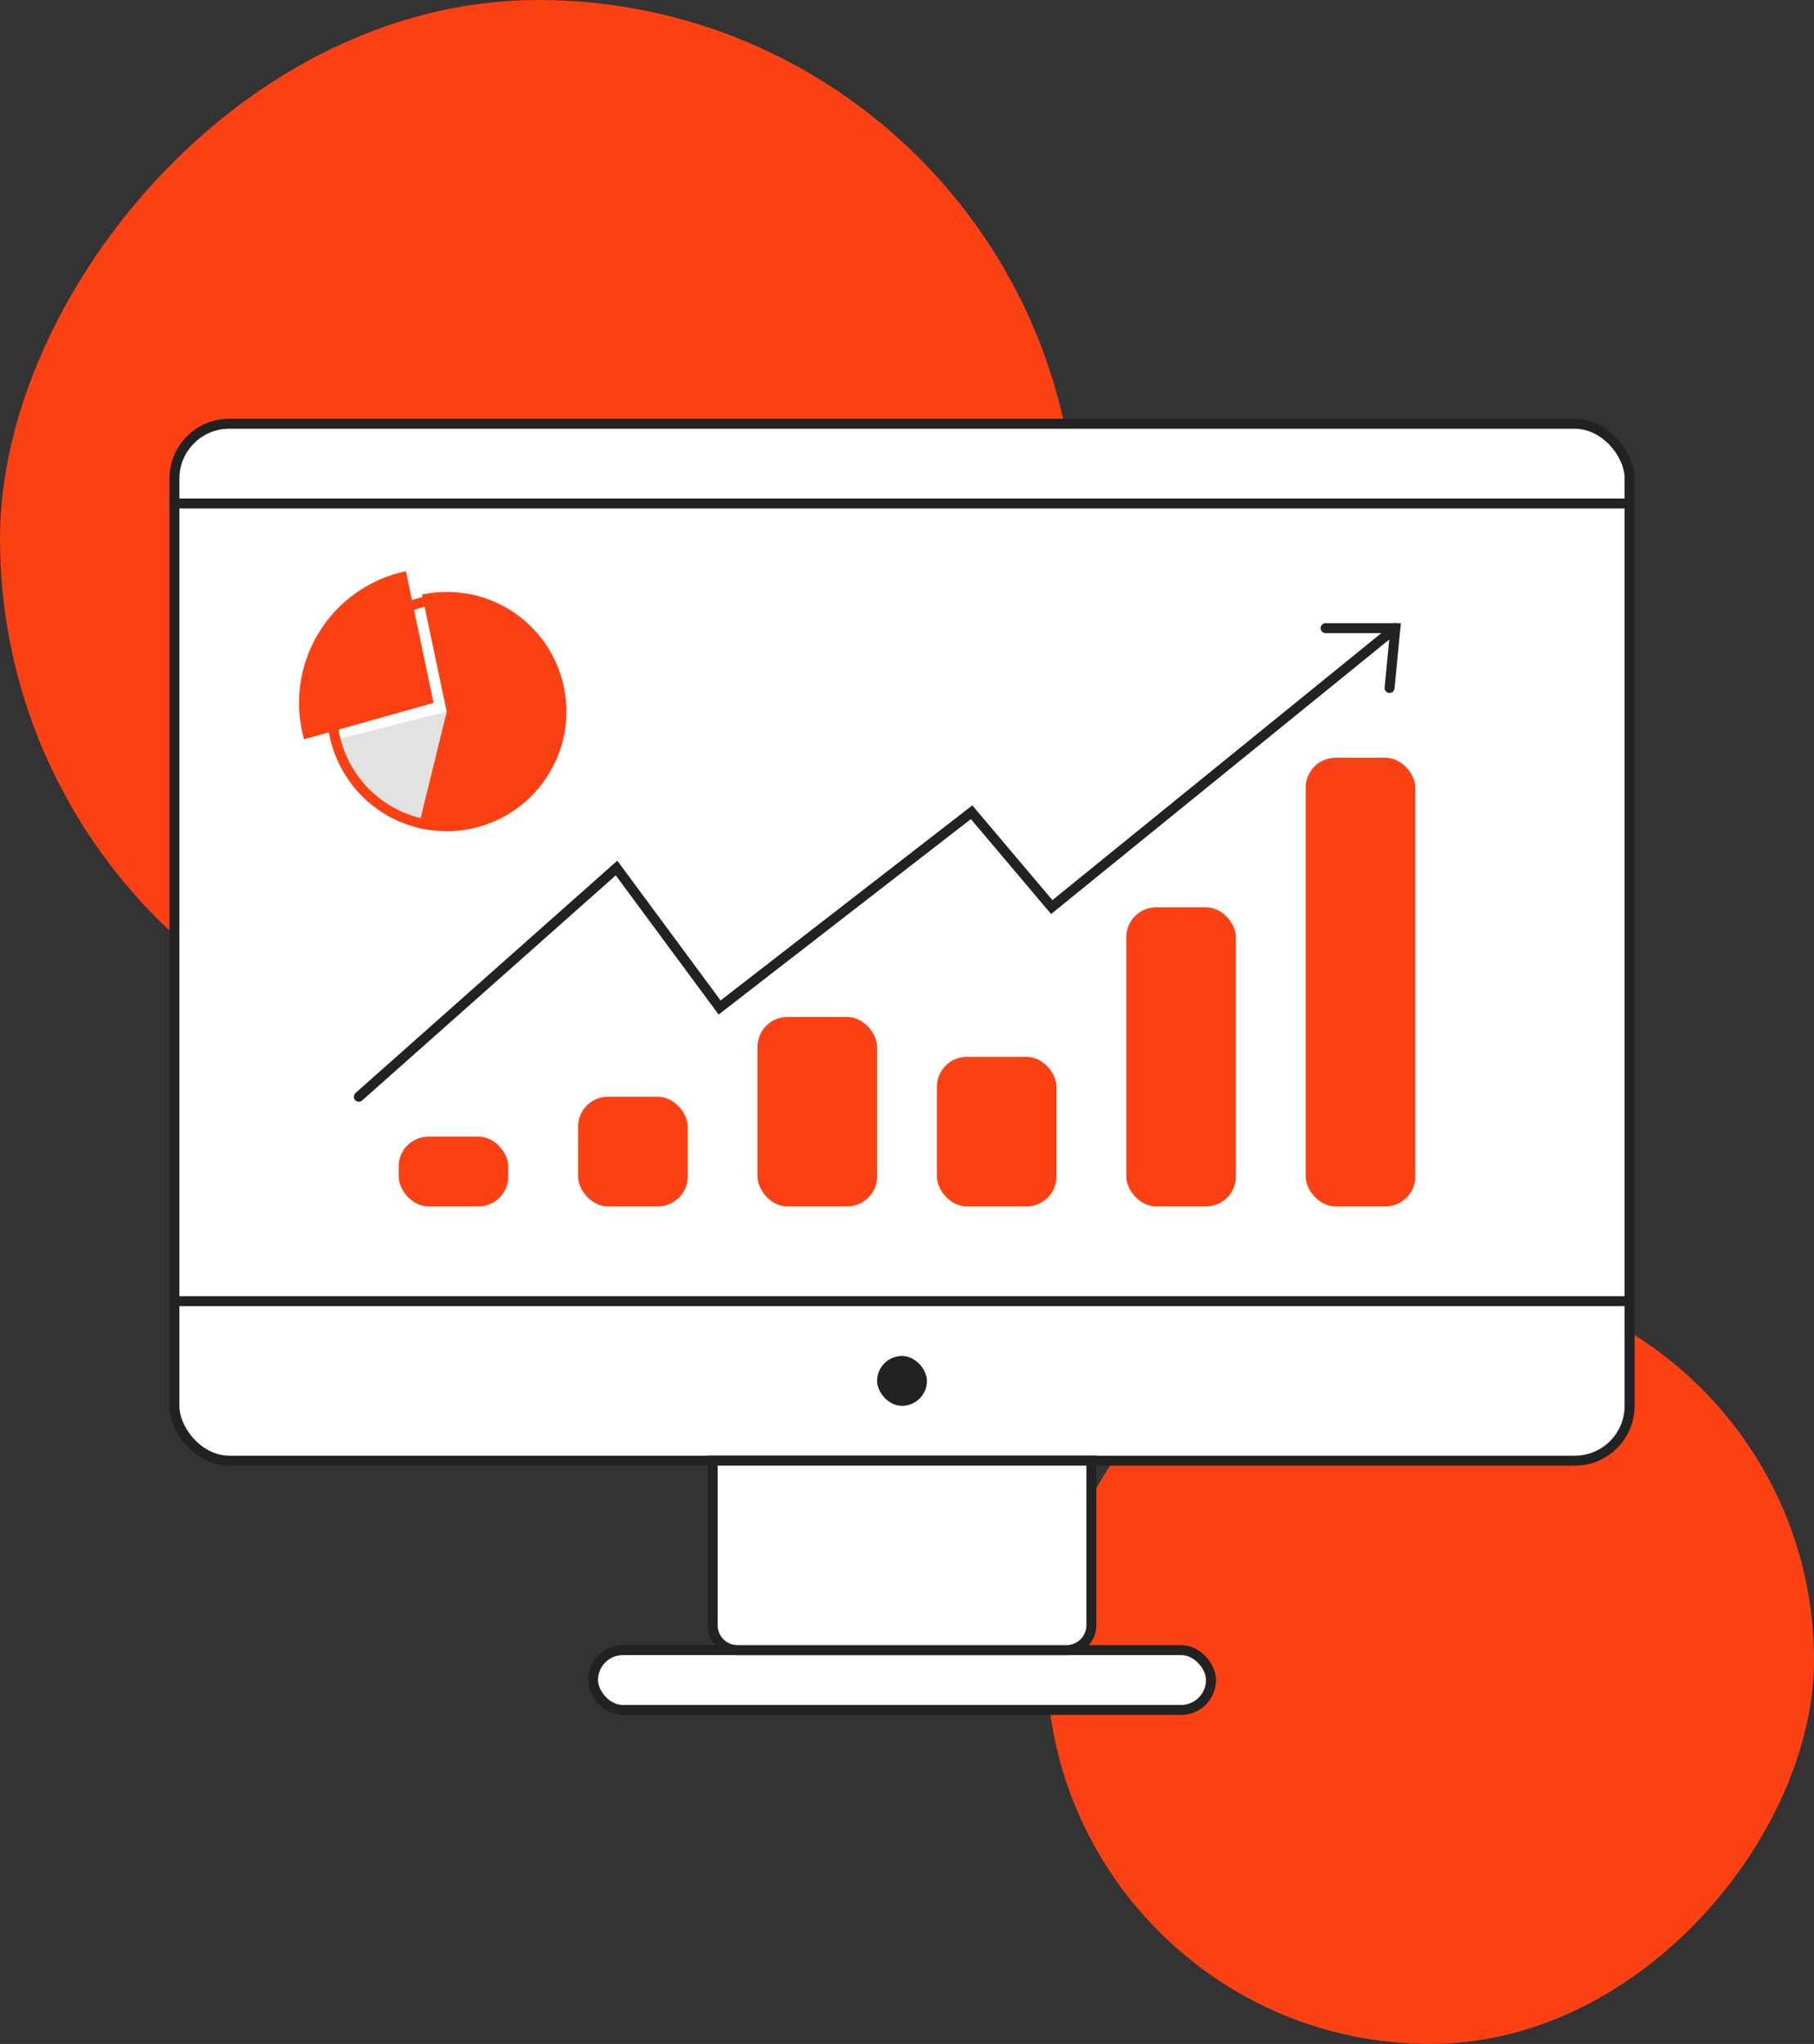
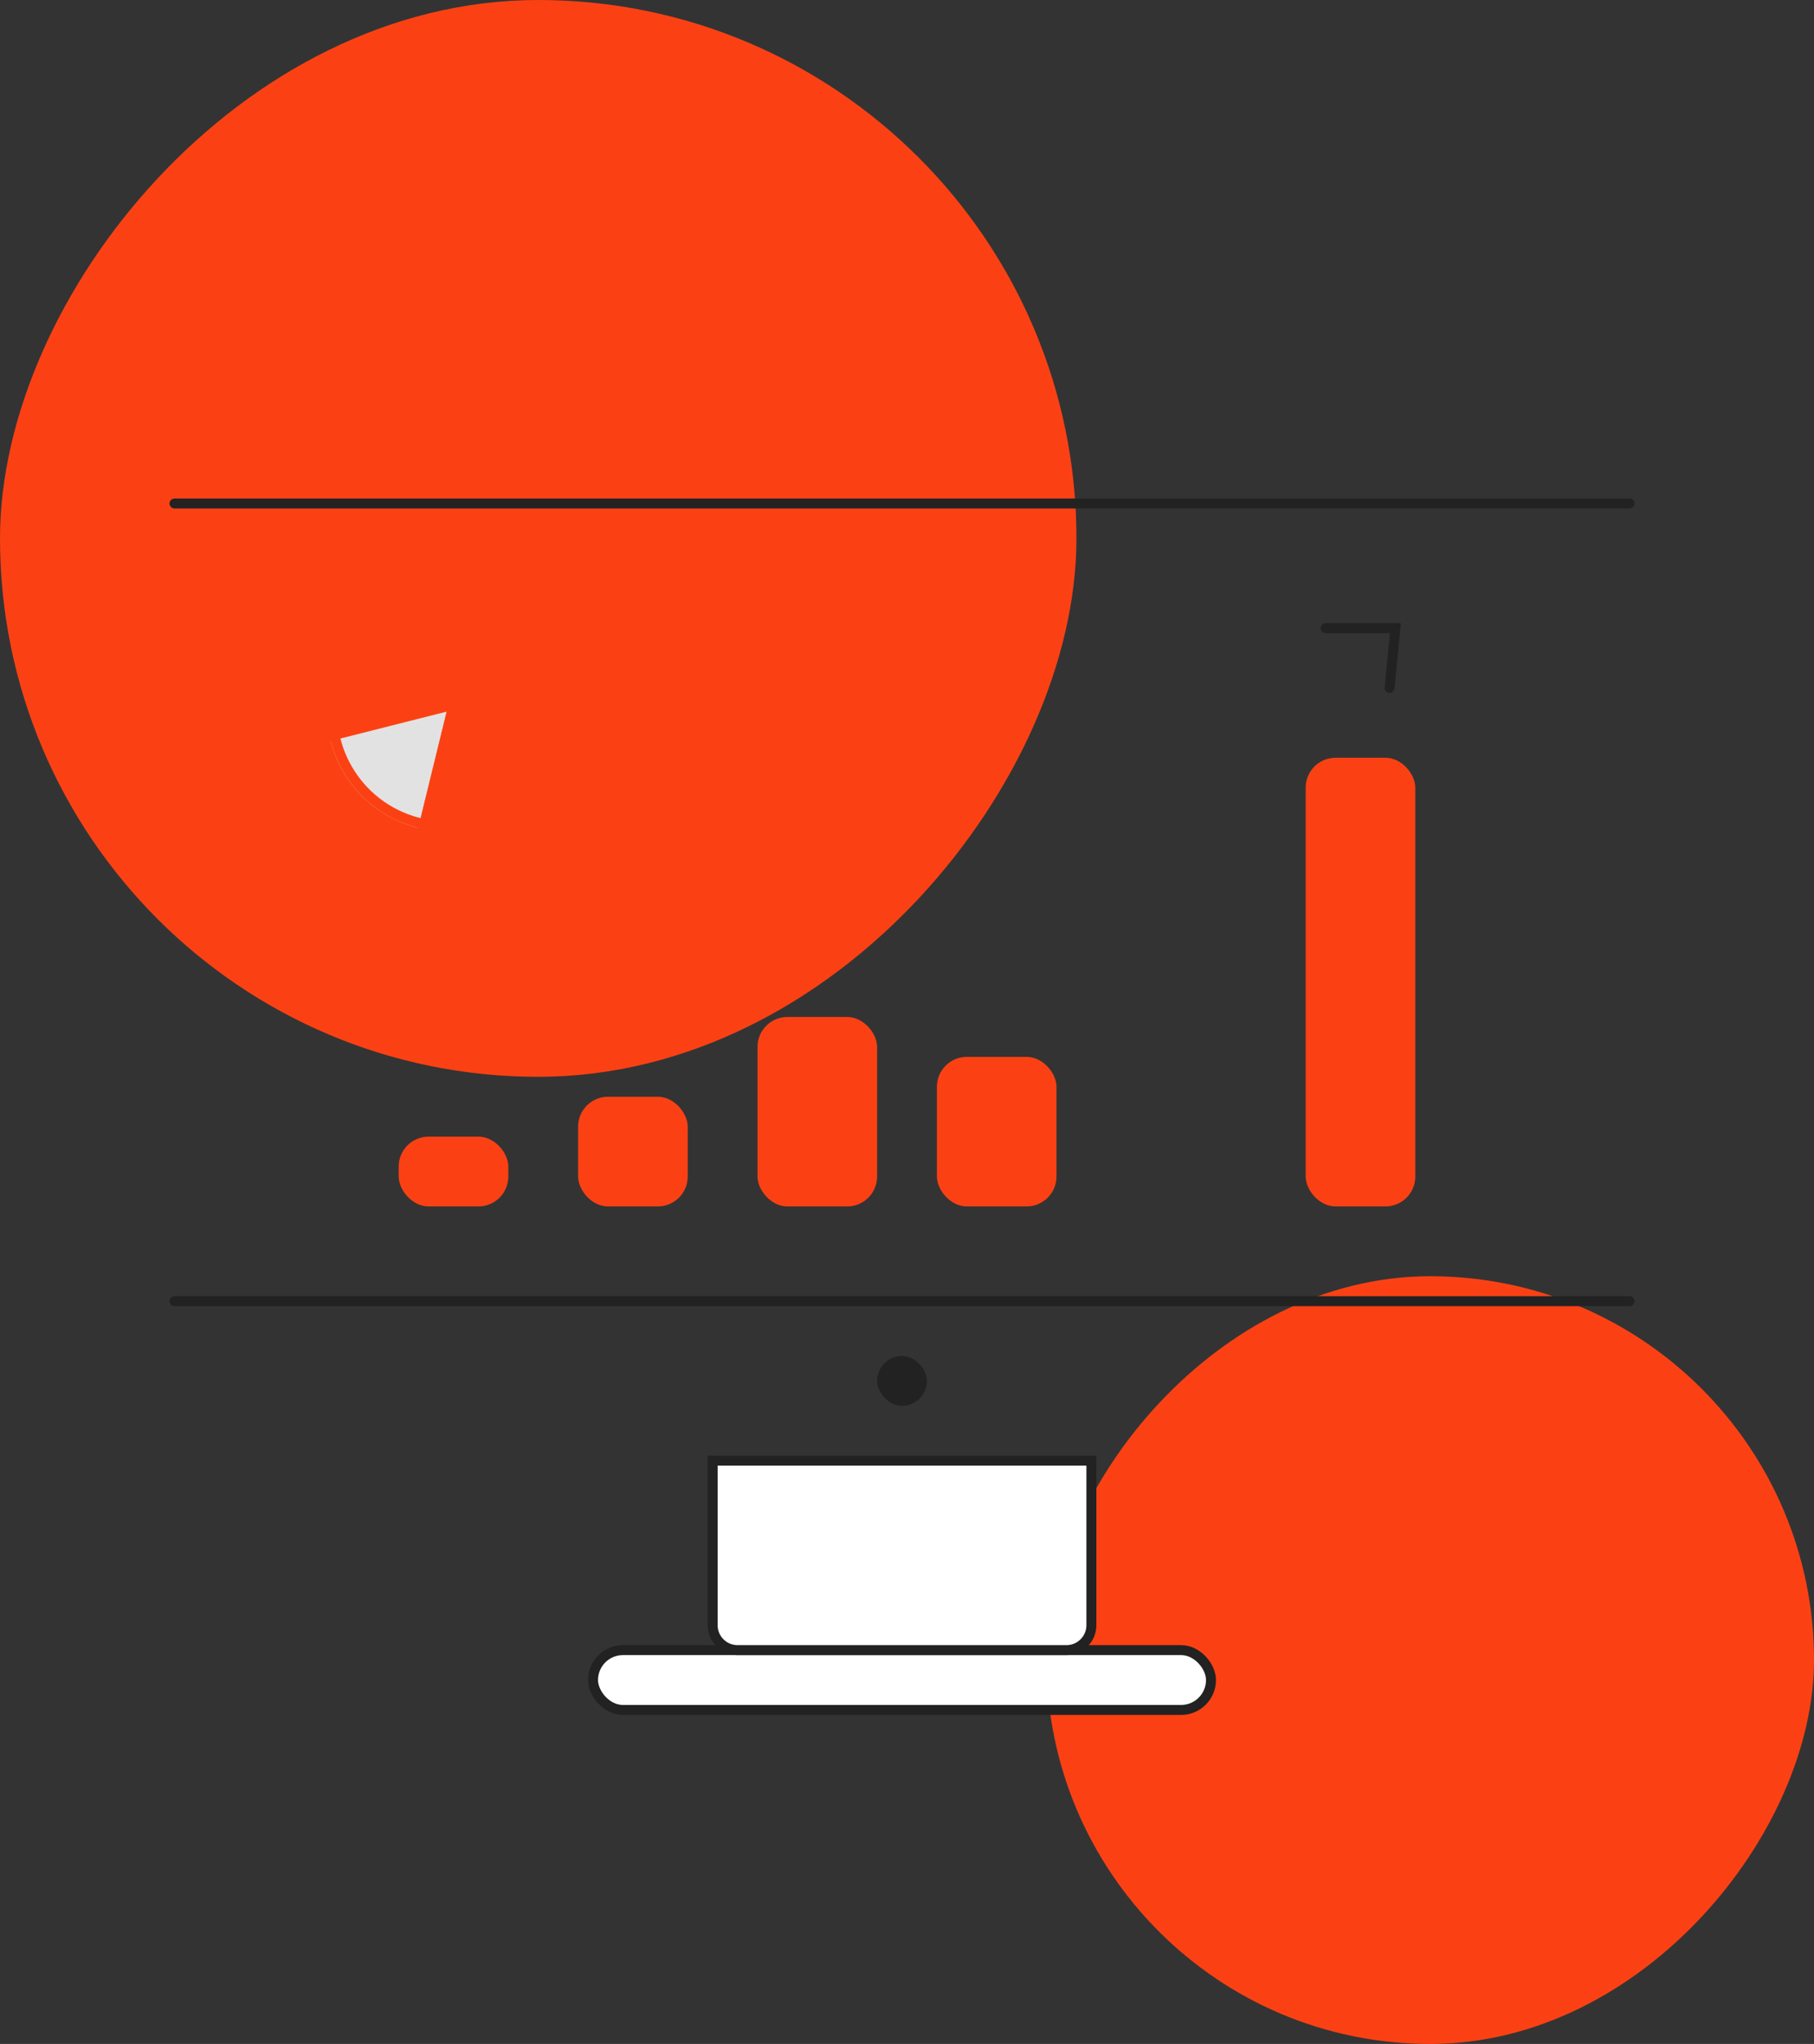
<svg xmlns="http://www.w3.org/2000/svg" width="182" height="205" viewBox="0 0 182 205" fill="none">
  <rect x="0" y="0" width="182" height="205" fill="#333333" stroke="none" />
  <rect x="-1" y="1" width="75" height="75" rx="37.5" transform="matrix(-1 0 0 1 180 128)" fill="#FB4114" stroke="#FB4114" stroke-width="2" />
  <rect x="-1" y="1" width="106" height="106" rx="53" transform="matrix(-1 0 0 1 106 0)" fill="#FB4114" stroke="#FB4114" stroke-width="2" />
-   <rect x="17.5" y="42.5" width="146" height="104" rx="5.5" fill="white" stroke="#222222" />
  <path d="M41.972 83.028C39.854 82.511 37.917 81.427 36.369 79.892C34.821 78.357 33.72 76.429 33.185 74.315L44.819 71.371L41.972 83.028Z" fill="#E2E2E2" />
  <path d="M42.342 59.629C44.105 59.257 45.93 59.287 47.681 59.717C49.431 60.147 51.062 60.966 52.453 62.113C53.844 63.259 54.958 64.705 55.714 66.341C56.469 67.978 56.846 69.763 56.817 71.565C56.788 73.368 56.353 75.14 55.545 76.751C54.737 78.362 53.576 79.771 52.149 80.872C50.722 81.973 49.065 82.738 47.302 83.111C45.538 83.484 43.713 83.455 41.963 83.026L44.819 71.371L42.342 59.629Z" fill="#FB4114" />
  <rect x="58.903" y="63.239" width="23" height="23" rx="11.5" transform="rotate(105 58.903 63.239)" stroke="#FB4114" />
  <path d="M30.503 74.149C30.004 72.369 29.875 70.505 30.125 68.674C30.375 66.842 30.999 65.081 31.958 63.5C32.916 61.919 34.189 60.552 35.698 59.484C37.206 58.415 38.918 57.668 40.727 57.288L43.501 70.5L30.503 74.149Z" fill="#FB4114" />
  <rect x="59.5" y="165.5" width="62" height="6" rx="3" fill="white" stroke="#222222" />
  <path d="M71.5 146.5H109.5V163C109.5 164.381 108.381 165.5 107 165.5H74C72.619 165.5 71.5 164.381 71.5 163V146.5Z" fill="white" stroke="#222222" />
  <rect x="17.25" y="50.25" width="146.5" height="0.5" rx="0.25" fill="white" stroke="#222222" stroke-width="0.5" />
  <rect x="17.25" y="130.25" width="146.5" height="0.5" rx="0.25" fill="white" stroke="#222222" stroke-width="0.5" />
  <rect x="88" y="136" width="5" height="5" rx="2.5" fill="#222222" />
  <rect x="40" y="114" width="11" height="7" rx="3" fill="#FB4114" />
  <rect x="94" y="106" width="12" height="15" rx="3" fill="#FB4114" />
  <rect x="58" y="110" width="11" height="11" rx="3" fill="#FB4114" />
-   <rect x="113" y="91" width="11" height="30" rx="3" fill="#FB4114" />
  <rect x="76" y="102" width="12" height="19" rx="3" fill="#FB4114" />
  <rect x="131" y="76" width="11" height="45" rx="3" fill="#FB4114" />
-   <path d="M36 110L61.856 87.059L72.199 101.048L97.481 81.464L105.525 90.976L140 63" stroke="#222222" stroke-linecap="round" />
  <path d="M133 63H140L139.417 69" stroke="#222222" stroke-linecap="round" />
</svg>